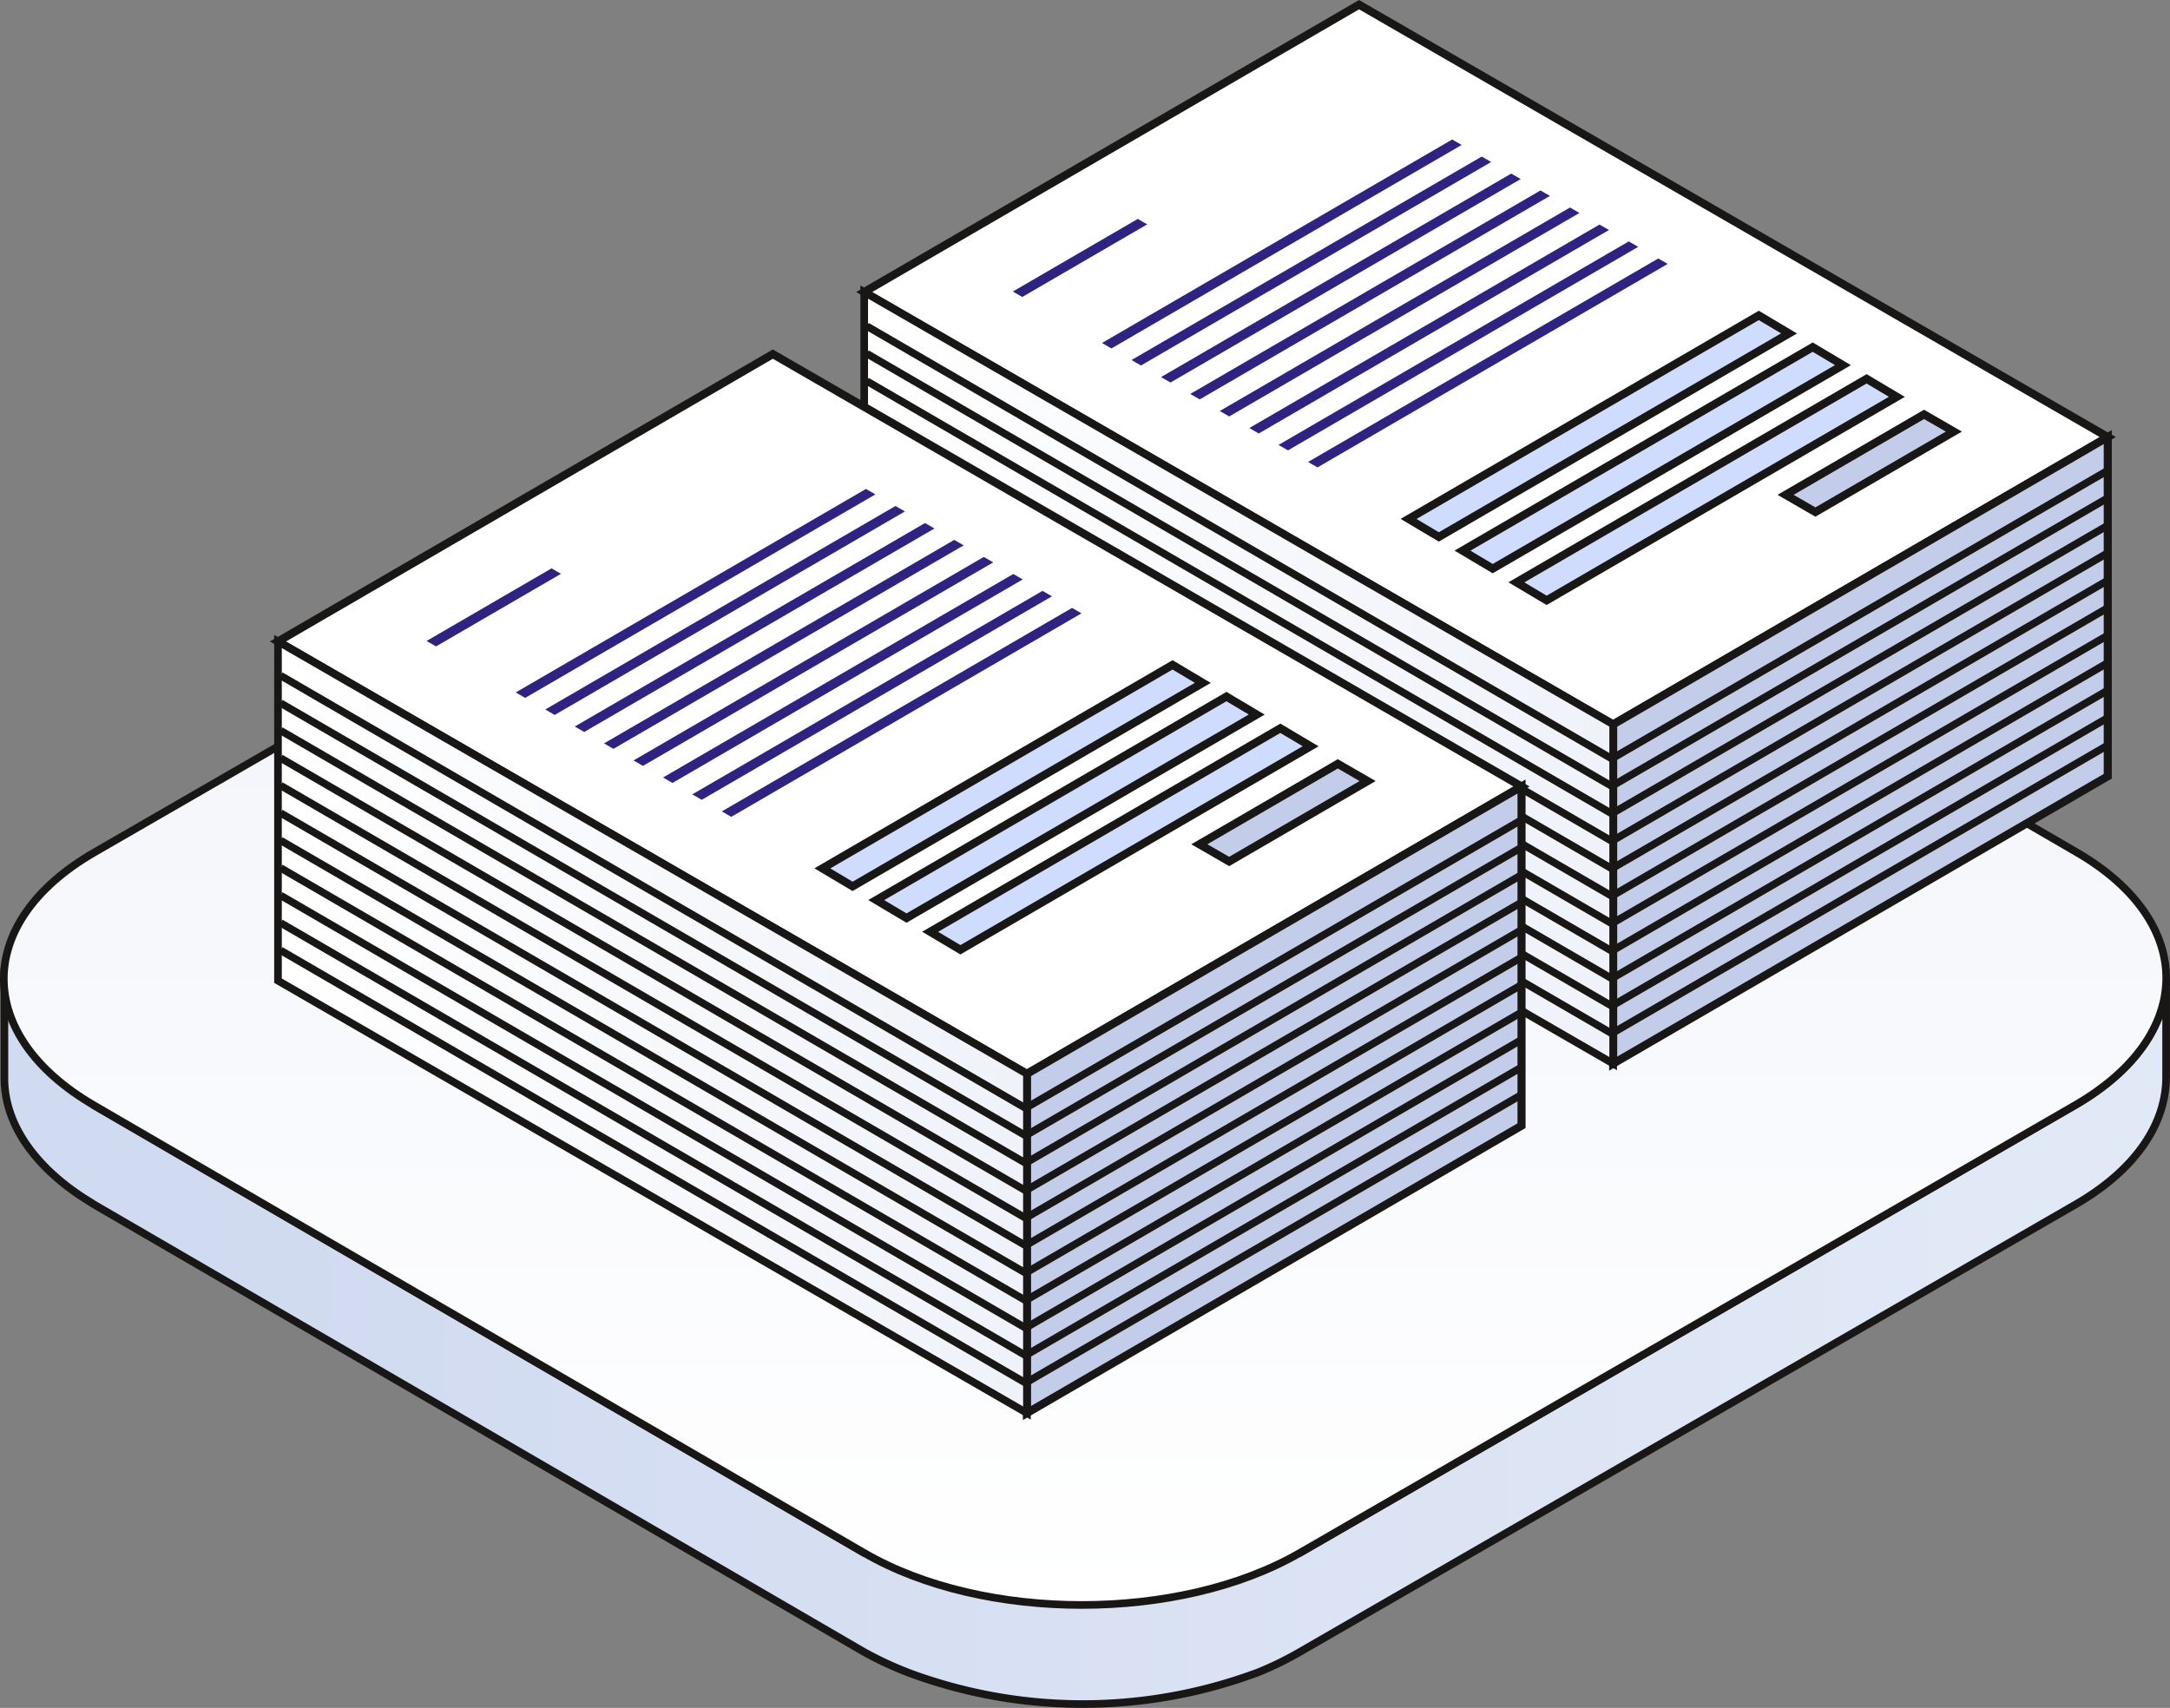
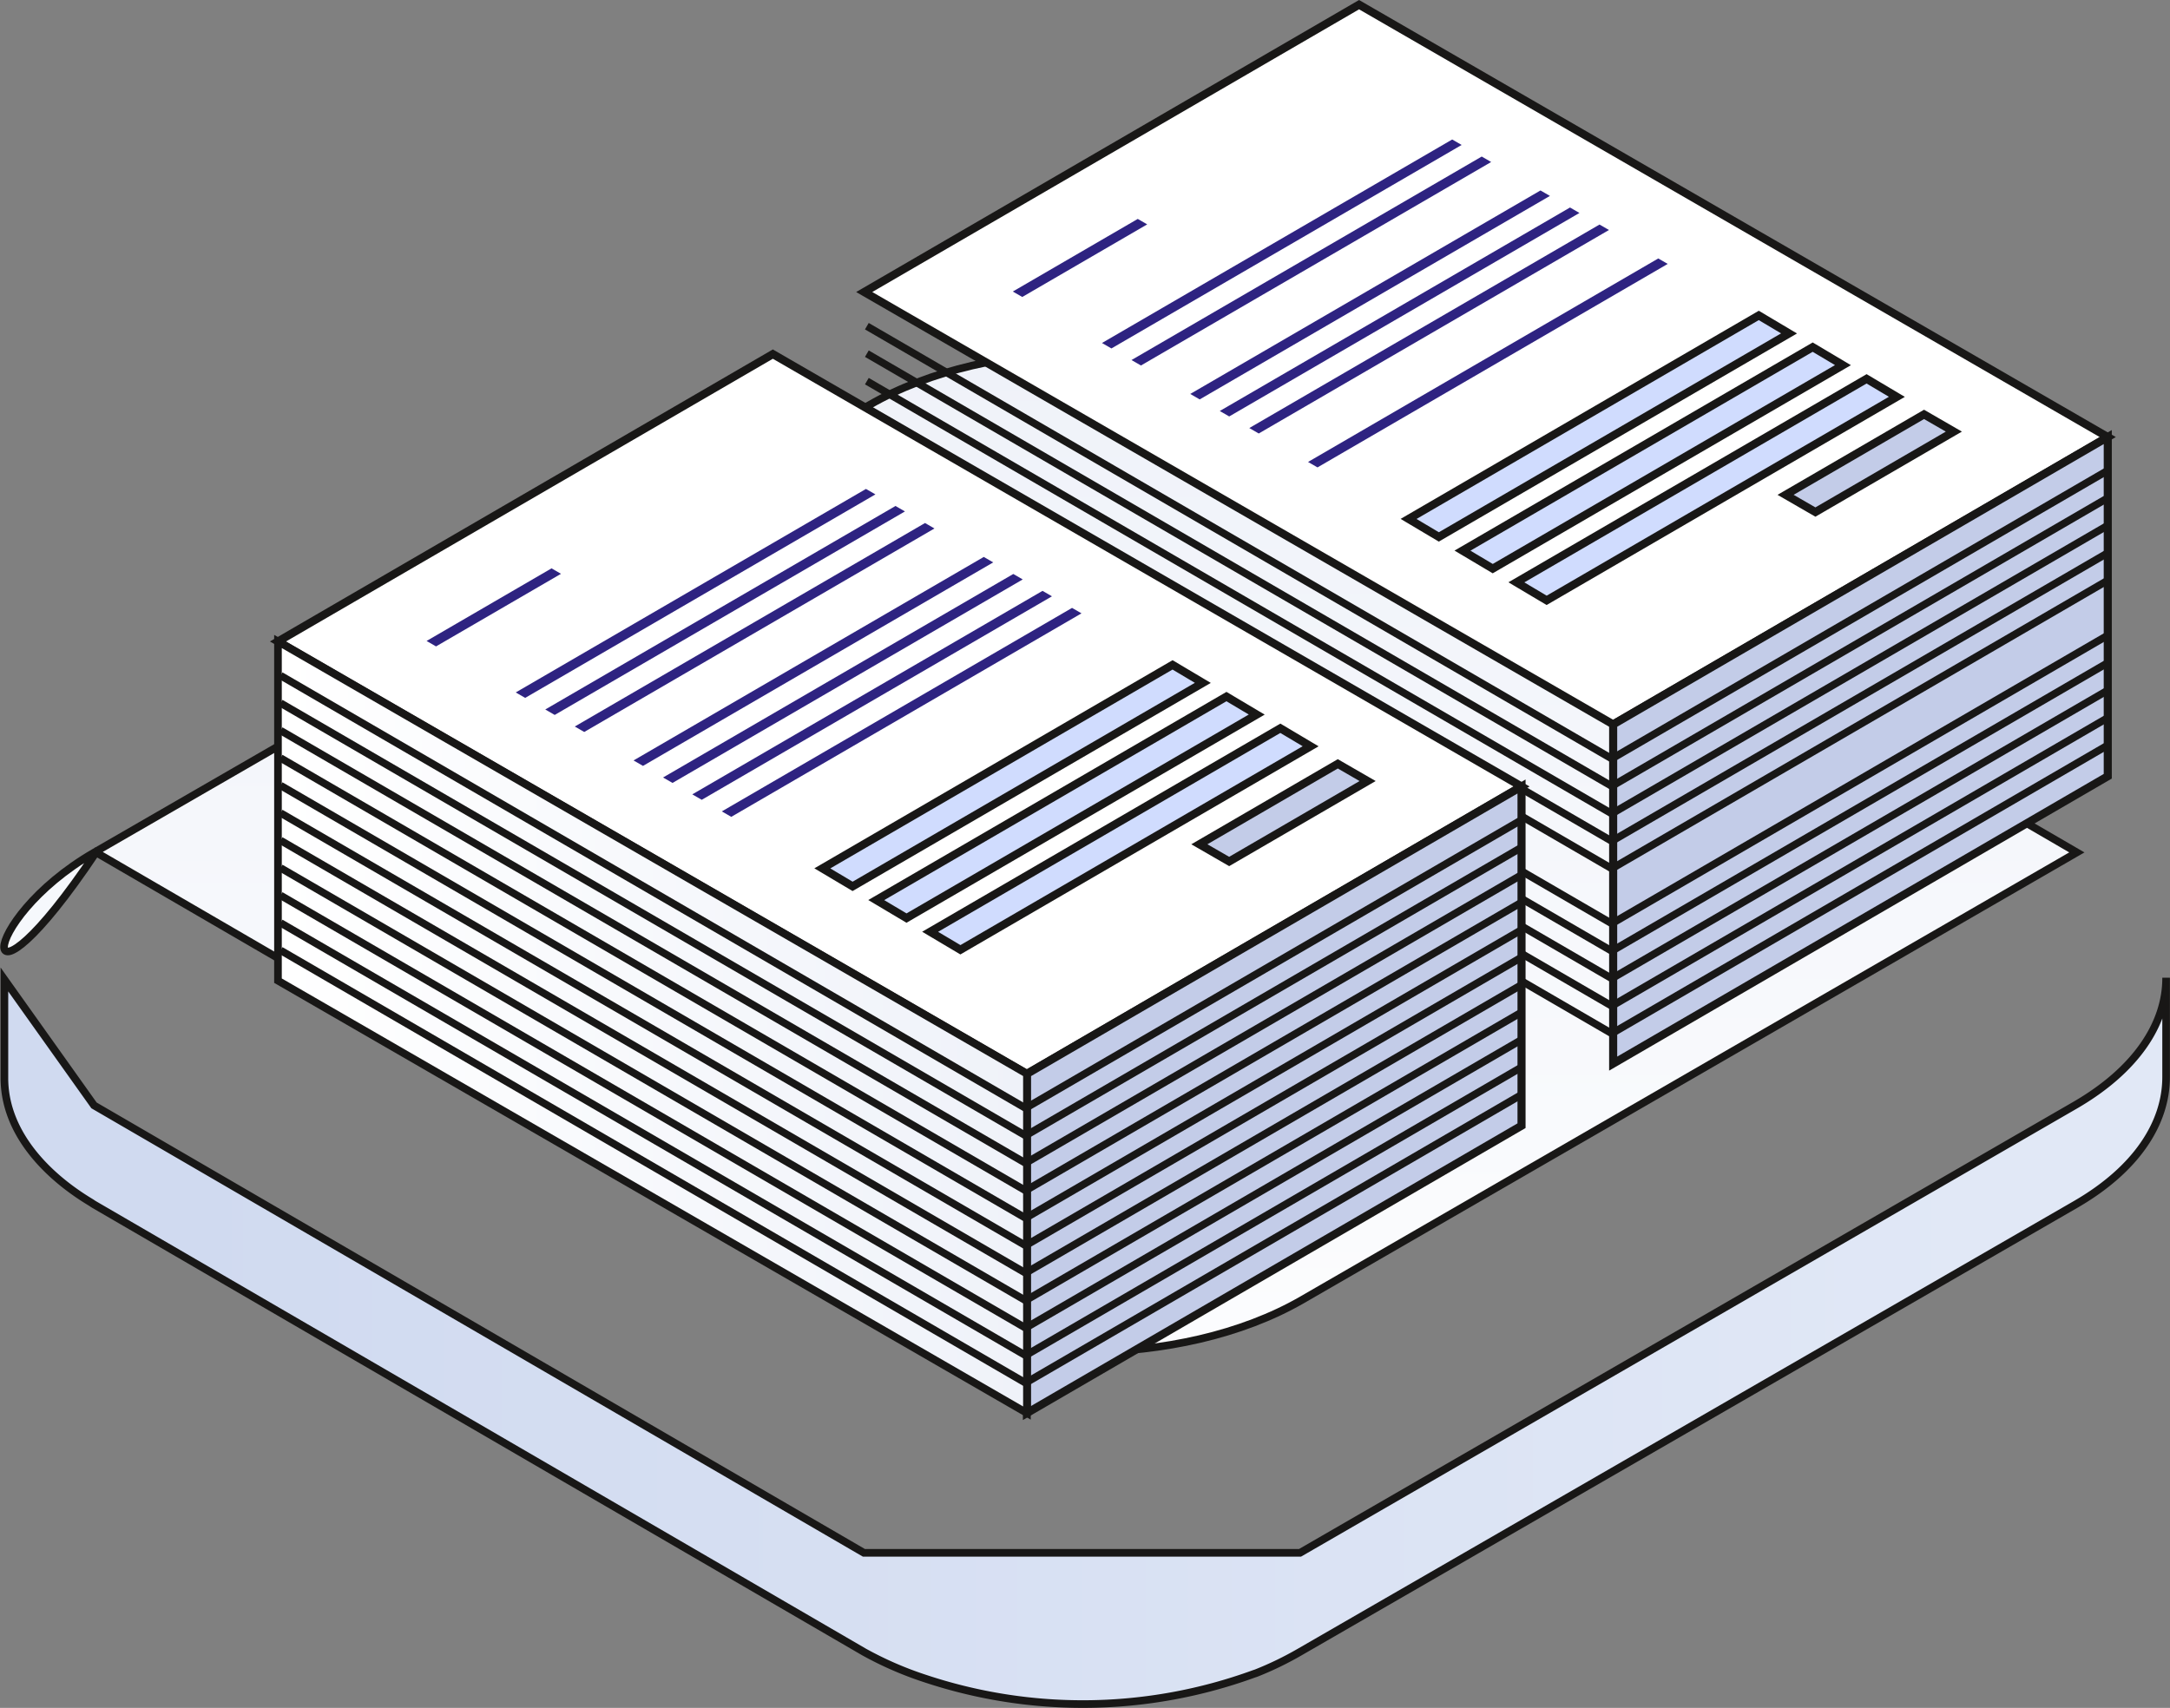
<svg xmlns="http://www.w3.org/2000/svg" xmlns:xlink="http://www.w3.org/1999/xlink" id="Calque_1" data-name="Calque 1" viewBox="0 0 213.362 167.948">
  <rect x="0" y="0" width="213.362" height="167.948" fill="#808080" stroke="none" />
  <defs>
    <style>
      .cls-1, .cls-2, .cls-3, .cls-4, .cls-5, .cls-7, .cls-8, .cls-9 {
        stroke: #181716;
        stroke-miterlimit: 10;
      }

      .cls-1, .cls-2, .cls-5, .cls-9 {
        stroke-width: 0.75px;
      }

      .cls-1 {
        fill: url(#linear-gradient);
      }

      .cls-2 {
        fill: url(#linear-gradient-2);
      }

      .cls-3 {
        fill: #fff;
      }

      .cls-3, .cls-4, .cls-7 {
        stroke-width: 0.794px;
      }

      .cls-4 {
        fill: #c3cce8;
      }

      .cls-5 {
        fill: url(#linear-gradient-3);
      }

      .cls-6 {
        fill: #2e2381;
      }

      .cls-7 {
        fill: #d0dcfe;
      }

      .cls-8 {
        fill: none;
        stroke-width: 0.734px;
      }

      .cls-9 {
        fill: url(#linear-gradient-4);
      }
    </style>
    <linearGradient id="linear-gradient" x1="17.595" y1="131.859" x2="195.108" y2="131.859" gradientUnits="userSpaceOnUse">
      <stop offset="0" stop-color="#d0daf0" />
      <stop offset="1" stop-color="#e1e8f6" />
    </linearGradient>
    <linearGradient id="linear-gradient-2" x1="106.681" y1="157.831" x2="106.681" y2="34.664" gradientUnits="userSpaceOnUse">
      <stop offset="0" stop-color="#fff" />
      <stop offset="1" stop-color="#eff2f9" />
    </linearGradient>
    <linearGradient id="linear-gradient-3" x1="84.972" y1="66.654" x2="158.612" y2="66.654" xlink:href="#linear-gradient-2" />
    <linearGradient id="linear-gradient-4" x1="27.332" y1="101.016" x2="100.971" y2="101.016" xlink:href="#linear-gradient-2" />
  </defs>
  <g>
    <g>
      <path class="cls-1" d="M204,108.7l-76.179,44H84.943l-75.7-44L.433,96.317v9.744c0,.089,0,.178.005.267C.6,111.559,4.671,115.672,8.9,118.22c.122.073.212.146.337.219l75.7,44a34.355,34.355,0,0,0,6,2.615,49.135,49.135,0,0,0,32.323-.441c.084-.032.174-.054.257-.087a32.189,32.189,0,0,0,4.3-2.086l76.263-44c6-3.465,8.912-8.015,8.9-12.553V96.144C213,100.681,210.006,105.232,204,108.7Z" />
-       <path class="cls-2" d="M9.274,83.823l76.213-44c11.912-6.878,31.163-6.878,43,0l75.718,44c11.778,6.844,11.714,18-.2,24.872l-76.179,44c-11.854,6.844-31.1,6.844-42.882,0l-75.7-44C-2.592,101.818-2.58,90.667,9.274,83.823Z" />
+       <path class="cls-2" d="M9.274,83.823l76.213-44c11.912-6.878,31.163-6.878,43,0l75.718,44l-76.179,44c-11.854,6.844-31.1,6.844-42.882,0l-75.7-44C-2.592,101.818-2.58,90.667,9.274,83.823Z" />
    </g>
    <g>
      <g>
        <g>
          <polygon class="cls-3" points="133.628 0.459 207.243 42.978 158.612 71.236 84.972 28.716 133.628 0.459" />
          <polygon class="cls-4" points="207.243 42.978 207.243 76.334 158.612 104.592 158.612 71.236 207.243 42.978" />
-           <polygon class="cls-5" points="158.612 71.236 158.612 104.592 84.972 62.073 84.972 28.716 158.612 71.236" />
        </g>
        <g>
          <polygon class="cls-6" points="111.869 21.528 99.583 28.668 100.512 29.204 112.798 22.064 111.869 21.528" />
-           <polygon class="cls-6" points="148.591 17.069 114.156 37.081 115.085 37.617 149.52 17.606 148.591 17.069" />
-           <polygon class="cls-6" points="160.144 23.74 125.709 43.751 126.638 44.288 161.073 24.276 160.144 23.74" />
          <polygon class="cls-4" points="189.178 40.749 175.565 48.66 178.497 50.353 192.109 42.442 189.178 40.749" />
          <polygon class="cls-7" points="172.93 31.018 138.495 51.03 141.471 52.799 175.906 32.788 172.93 31.018" />
          <polygon class="cls-7" points="178.23 34.136 143.795 54.147 146.771 55.917 181.206 35.906 178.23 34.136" />
          <polygon class="cls-7" points="183.53 37.253 149.095 57.265 152.071 59.035 186.506 39.023 183.53 37.253" />
          <polygon class="cls-6" points="142.785 13.717 108.35 33.729 109.279 34.265 143.714 14.254 142.785 13.717" />
          <polygon class="cls-6" points="145.688 15.394 111.253 35.405 112.182 35.941 146.617 15.93 145.688 15.394" />
          <polygon class="cls-6" points="151.465 18.729 117.03 38.74 117.958 39.276 152.394 19.265 151.465 18.729" />
          <polygon class="cls-6" points="154.368 20.405 119.933 40.416 120.861 40.952 155.297 20.941 154.368 20.405" />
          <polygon class="cls-6" points="157.27 22.081 122.836 42.092 123.764 42.628 158.199 22.617 157.27 22.081" />
          <polygon class="cls-6" points="163.047 25.416 128.612 45.427 129.541 45.963 163.976 25.952 163.047 25.416" />
        </g>
      </g>
      <polyline class="cls-8" points="207.319 46.222 158.477 74.609 85.232 32.076" />
      <polyline class="cls-8" points="207.319 48.924 158.477 77.31 85.232 34.778" />
      <polyline class="cls-8" points="207.319 51.626 158.477 80.012 85.232 37.48" />
      <polyline class="cls-8" points="207.319 54.328 158.477 82.714 85.232 40.182" />
      <polyline class="cls-8" points="207.319 57.029 158.477 85.416 85.232 42.884" />
-       <polyline class="cls-8" points="207.319 59.731 158.477 88.118 85.232 45.586" />
      <polyline class="cls-8" points="207.319 62.433 158.477 90.82 85.232 48.288" />
      <polyline class="cls-8" points="207.319 65.135 158.477 93.522 85.232 50.99" />
      <polyline class="cls-8" points="207.319 67.837 158.477 96.224 85.232 53.692" />
      <polyline class="cls-8" points="207.319 70.539 158.477 98.926 85.232 56.394" />
      <polyline class="cls-8" points="207.319 73.241 158.477 101.628 85.232 59.095" />
    </g>
    <g>
      <g>
        <g>
          <polygon class="cls-3" points="75.988 34.821 149.602 77.341 100.971 105.598 27.332 63.079 75.988 34.821" />
          <polygon class="cls-4" points="149.602 77.341 149.602 110.697 100.971 138.954 100.971 105.598 149.602 77.341" />
          <polygon class="cls-9" points="100.971 105.598 100.971 138.954 27.332 96.435 27.332 63.079 100.971 105.598" />
        </g>
        <g>
          <polygon class="cls-6" points="54.229 55.89 41.943 63.03 42.872 63.566 55.158 56.427 54.229 55.89" />
          <polygon class="cls-6" points="90.95 51.432 56.515 71.443 57.444 71.98 91.879 51.968 90.95 51.432" />
          <polygon class="cls-6" points="102.504 58.103 68.069 78.114 68.998 78.65 103.433 58.639 102.504 58.103" />
          <polygon class="cls-4" points="131.537 75.112 117.925 83.023 120.856 84.715 134.469 76.805 131.537 75.112" />
          <polygon class="cls-7" points="115.289 65.381 80.854 85.392 83.831 87.162 118.266 67.151 115.289 65.381" />
          <polygon class="cls-7" points="120.589 68.498 86.154 88.51 89.131 90.28 123.566 70.268 120.589 68.498" />
          <polygon class="cls-7" points="125.889 71.616 91.454 91.628 94.431 93.397 128.866 73.386 125.889 71.616" />
          <polygon class="cls-6" points="85.145 48.08 50.71 68.092 51.638 68.628 86.074 48.616 85.145 48.08" />
          <polygon class="cls-6" points="88.047 49.756 53.613 69.768 54.541 70.304 88.977 50.292 88.047 49.756" />
-           <polygon class="cls-6" points="93.824 53.091 59.389 73.103 60.318 73.639 94.753 53.627 93.824 53.091" />
          <polygon class="cls-6" points="96.727 54.767 62.292 74.779 63.221 75.315 97.656 55.303 96.727 54.767" />
          <polygon class="cls-6" points="99.63 56.443 65.195 76.455 66.124 76.991 100.559 56.979 99.63 56.443" />
          <polygon class="cls-6" points="105.407 59.779 70.972 79.79 71.901 80.326 106.336 60.314 105.407 59.779" />
        </g>
      </g>
      <polyline class="cls-8" points="149.678 80.584 100.837 108.971 27.591 66.439" />
      <polyline class="cls-8" points="149.678 83.286 100.837 111.673 27.591 69.141" />
      <polyline class="cls-8" points="149.678 85.988 100.837 114.375 27.591 71.843" />
      <polyline class="cls-8" points="149.678 88.69 100.837 117.077 27.591 74.545" />
      <polyline class="cls-8" points="149.678 91.392 100.837 119.779 27.591 77.247" />
      <polyline class="cls-8" points="149.678 94.094 100.837 122.481 27.591 79.949" />
      <polyline class="cls-8" points="149.678 96.796 100.837 125.182 27.591 82.65" />
      <polyline class="cls-8" points="149.678 99.498 100.837 127.884 27.591 85.352" />
      <polyline class="cls-8" points="149.678 102.2 100.837 130.586 27.591 88.054" />
      <polyline class="cls-8" points="149.678 104.902 100.837 133.288 27.591 90.756" />
      <polyline class="cls-8" points="149.678 107.603 100.837 135.99 27.591 93.458" />
    </g>
  </g>
</svg>